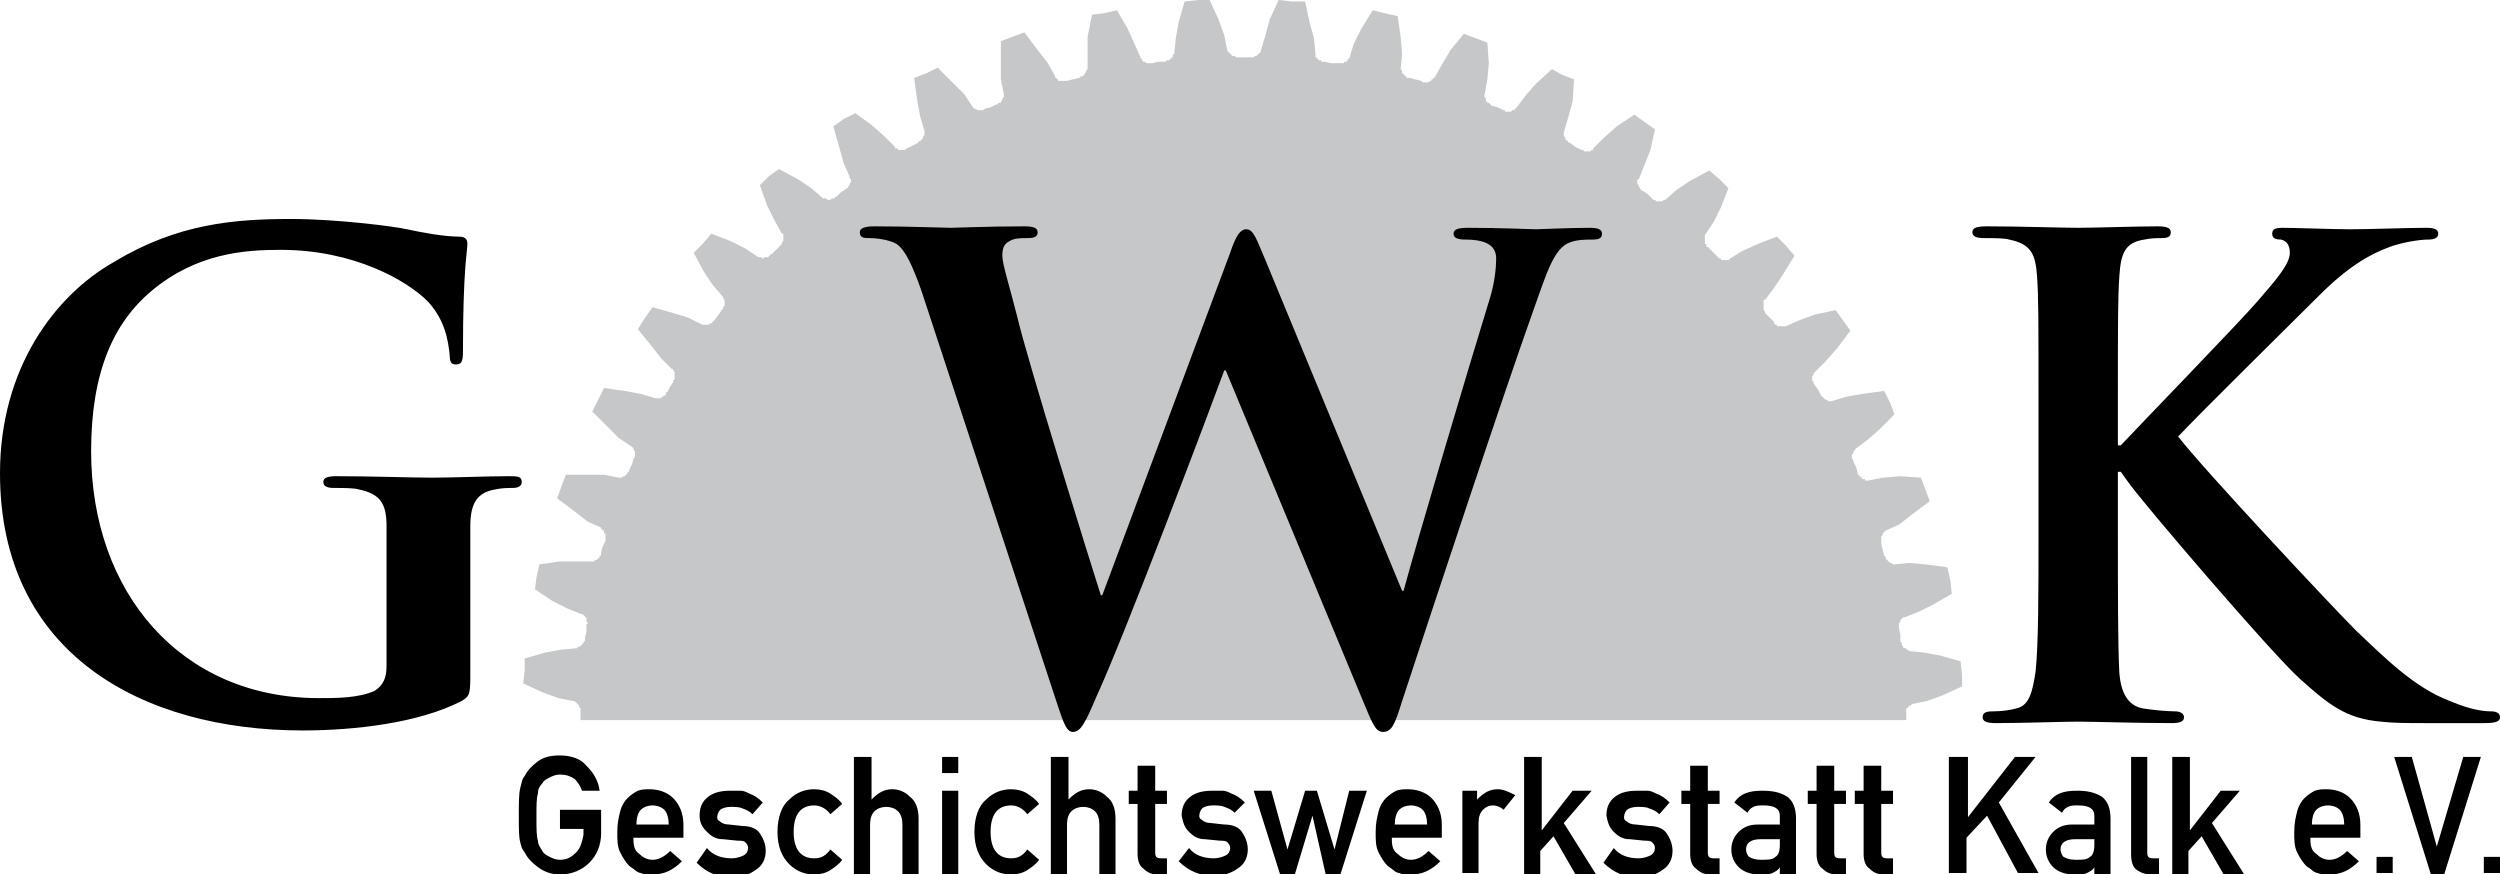
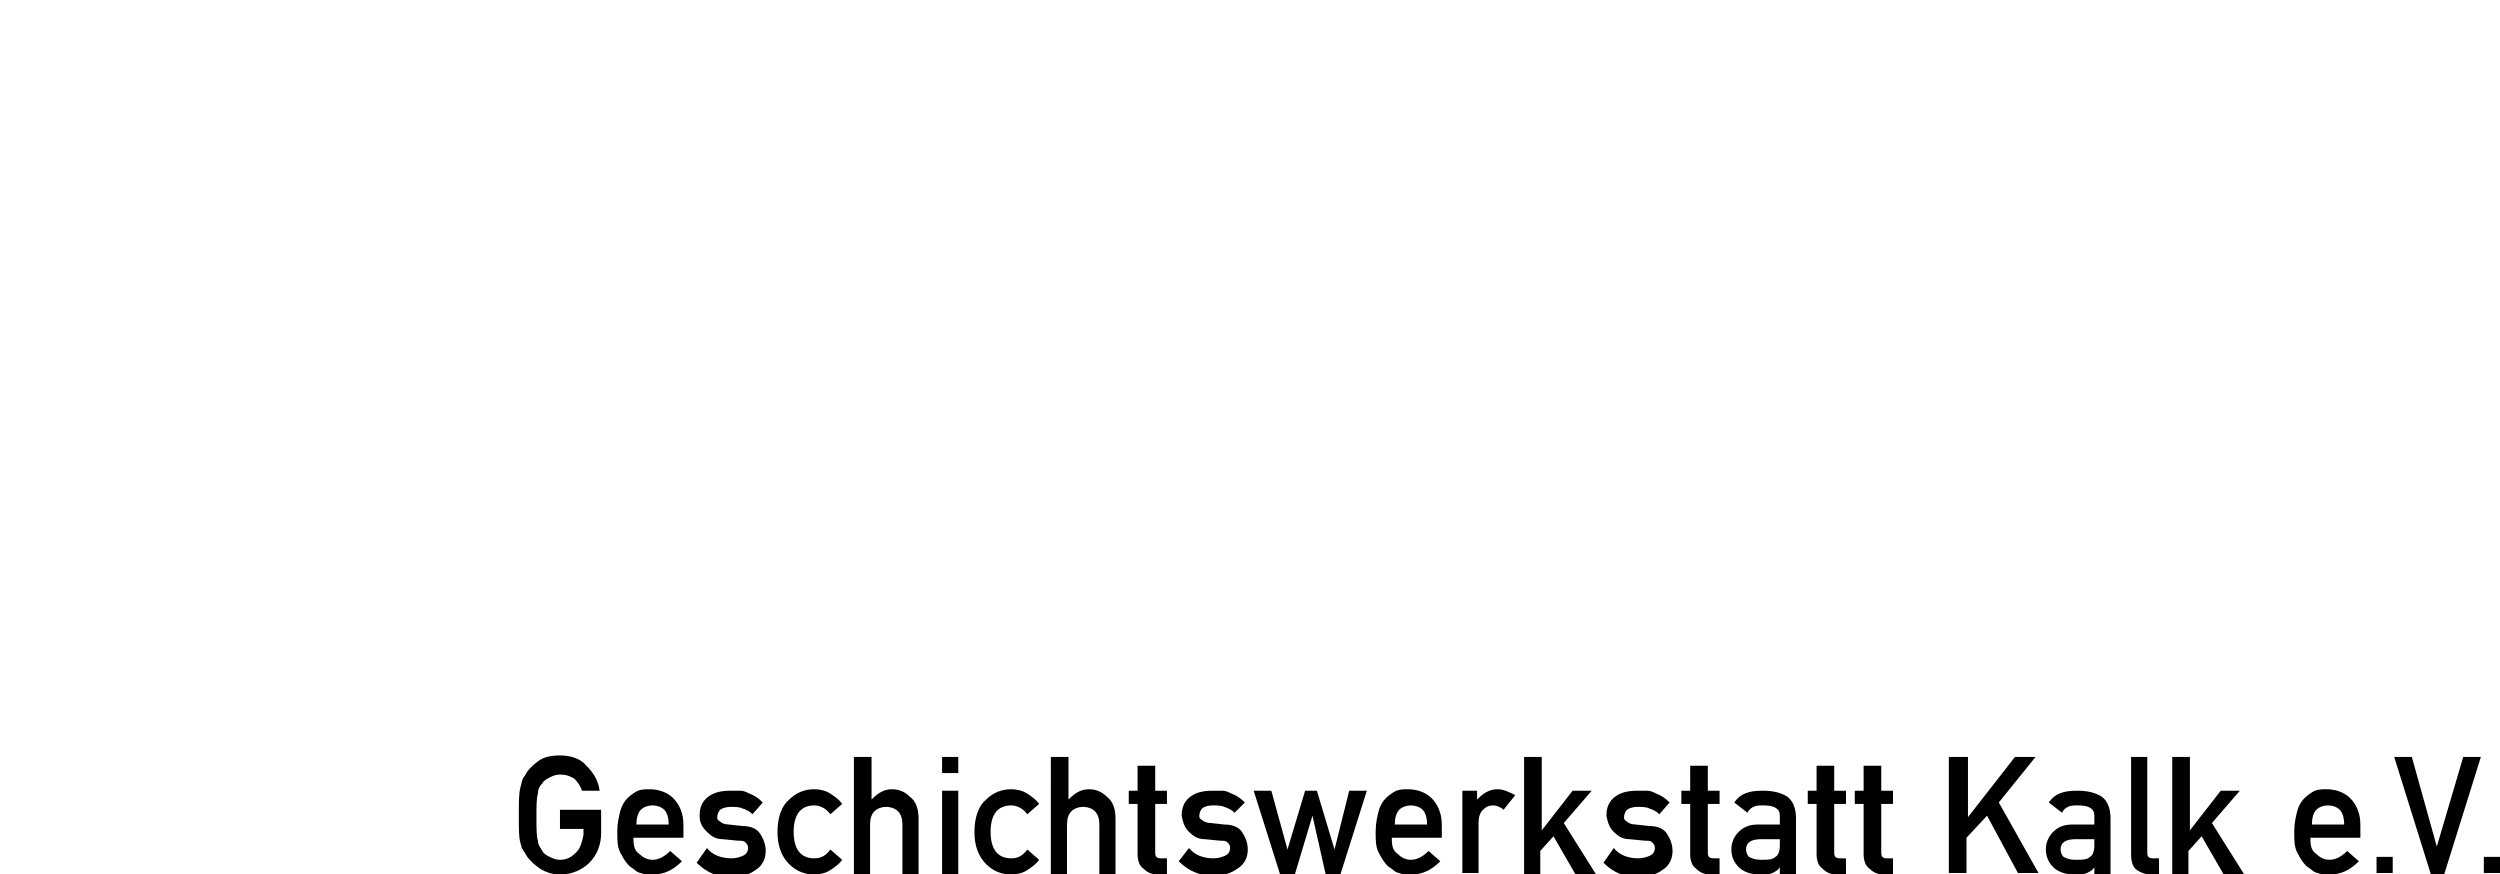
<svg xmlns="http://www.w3.org/2000/svg" xmlns:xlink="http://www.w3.org/1999/xlink" version="1.1" id="Ebene_1" x="0px" y="0px" viewBox="0 0 170.1 59.5" style="enable-background:new 0 0 170.1 59.5;" xml:space="preserve">
  <style type="text/css">
		.st0 {
			fill: #C6C7C8;
		}

		.st1 {
			clip-path: url(#SVGID_00000152959092942579038680000002968294077034308272_);
		}
	</style>
-   <polygon class="st0" points="82.3,0 81.5,0 80.6,0.1 80.2,1.5 80,2.6 79.9,3.6 79.9,3.7 79.8,3.7 79.8,3.8 79.8,3.9 79.7,3.9   79.7,4 79.6,4 79.6,4.1 79.5,4.1 79.4,4.1 79.3,4.2 79.3,4.2 79.2,4.2 78.8,4.2 78.4,4.3 78.3,4.3 78.2,4.3 78.2,4.3 78.1,4.3   78,4.3 78,4.3 77.9,4.2 77.8,4.2 77.8,4.2 77.7,4.1 77.7,4 77.6,4 77.6,3.9 77.2,3 76.7,1.9 76,0.7 75.1,0.9 74.3,1 74,2.5 74,3.6   74,4.6 74,4.7 74,4.7 73.9,4.8 73.9,4.9 73.9,4.9 73.8,5 73.8,5.1 73.7,5.1 73.7,5.2 73.6,5.2 73.5,5.2 73.5,5.3 73.4,5.3 73,5.4   72.6,5.5 72.5,5.5 72.5,5.5 72.4,5.5 72.3,5.5 72.3,5.5 72.2,5.5 72.1,5.5 72,5.5 72,5.4 71.9,5.4 71.9,5.3 71.8,5.3 71.8,5.2   71.3,4.3 70.6,3.4 69.7,2.2 68.9,2.5 68.1,2.8 68.1,4.2 68.1,5.4 68.3,6.4 68.3,6.4 68.3,6.5 68.3,6.6 68.3,6.6 68.2,6.7 68.2,6.8   68.2,6.8 68.1,6.9 68.1,7 68,7 67.9,7 67.9,7.1 67.8,7.1 67.4,7.3 67,7.4 67,7.4 66.9,7.5 66.8,7.5 66.8,7.5 66.7,7.5 66.6,7.5   66.5,7.5 66.5,7.5 66.4,7.4 66.3,7.4 66.3,7.4 66.2,7.3 66.2,7.3 65.6,6.4 64.8,5.6 63.8,4.6 63,5 62.2,5.3 62.4,6.8 62.6,7.9   62.9,8.9 62.9,8.9 62.9,9 62.9,9.1 62.9,9.1 62.9,9.2 62.8,9.3 62.8,9.3 62.8,9.4 62.7,9.5 62.7,9.5 62.6,9.6 62.5,9.6 62.5,9.7   62.1,9.9 61.7,10.1 61.7,10.1 61.6,10.1 61.6,10.2 61.5,10.2 61.4,10.2 61.4,10.2 61.3,10.2 61.2,10.2 61.1,10.2 61.1,10.1 61,10.1   60.9,10.1 60.9,10 60.2,9.3 59.3,8.5 58.2,7.7 57.4,8.1 56.7,8.6 57.1,10 57.4,11.1 57.8,12 57.8,12.1 57.9,12.2 57.9,12.2   57.9,12.3 57.9,12.4 57.8,12.5 57.8,12.5 57.8,12.6 57.7,12.7 57.7,12.7 57.7,12.8 57.6,12.8 57.5,12.9 57.2,13.1 56.9,13.4   56.8,13.4 56.8,13.5 56.7,13.5 56.6,13.5 56.6,13.5 56.5,13.6 56.4,13.6 56.3,13.6 56.3,13.6 56.2,13.5 56.1,13.5 56.1,13.5   56,13.5 55.2,12.8 54.3,12.2 53,11.5 52.3,12 51.7,12.6 52.2,14 52.7,15 53.2,15.9 53.3,15.9 53.3,16 53.3,16 53.3,16.1 53.3,16.2   53.3,16.3 53.3,16.3 53.3,16.4 53.2,16.5 53.2,16.5 53.2,16.6 53.1,16.7 53.1,16.7 52.8,17 52.5,17.3 52.4,17.3 52.4,17.4   52.3,17.4 52.3,17.5 52.2,17.5 52.1,17.5 52,17.5 52,17.5 51.9,17.6 51.8,17.5 51.7,17.5 51.7,17.5 51.6,17.5 50.7,16.9 49.7,16.4   48.4,15.9 47.8,16.6 47.2,17.2 47.9,18.5 48.5,19.4 49.2,20.2 49.2,20.3 49.2,20.3 49.3,20.4 49.3,20.5 49.3,20.5 49.3,20.6   49.3,20.7 49.3,20.8 49.3,20.8 49.2,20.9 49.2,21 49.2,21 49.1,21.1 48.9,21.4 48.6,21.8 48.6,21.8 48.5,21.9 48.5,21.9 48.4,22   48.4,22 48.3,22 48.2,22.1 48.1,22.1 48.1,22.1 48,22.1 47.9,22.1 47.9,22.1 47.8,22.1 46.8,21.6 45.8,21.3 44.4,20.9 43.9,21.6   43.4,22.4 44.3,23.5 45,24.4 45.7,25.1 45.8,25.1 45.8,25.2 45.8,25.2 45.9,25.3 45.9,25.4 45.9,25.5 45.9,25.5 45.9,25.6   45.9,25.7 45.9,25.8 45.9,25.8 45.8,25.9 45.8,26 45.6,26.3 45.4,26.7 45.3,26.7 45.3,26.8 45.3,26.9 45.2,26.9 45.1,27 45.1,27   45,27 45,27.1 44.9,27.1 44.8,27.1 44.7,27.1 44.7,27.1 44.6,27.1 43.6,26.8 42.5,26.6 41.1,26.4 40.7,27.2 40.3,28 41.3,29   42.1,29.8 43,30.4 43,30.4 43,30.4 43.1,30.5 43.1,30.6 43.1,30.6 43.2,30.7 43.2,30.8 43.2,30.9 43.2,30.9 43.2,31 43.2,31.1   43.1,31.2 43.1,31.2 43,31.6 42.8,32 42.8,32.1 42.7,32.1 42.7,32.2 42.7,32.2 42.6,32.3 42.6,32.3 42.5,32.4 42.4,32.4 42.4,32.4   42.3,32.5 42.2,32.5 42.1,32.5 42.1,32.5 41.1,32.3 39.9,32.3 38.5,32.3 38.2,33.1 37.9,33.9 39.1,34.8 40,35.5 40.9,35.9 40.9,36   41,36 41,36.1 41.1,36.1 41.1,36.2 41.1,36.3 41.2,36.3 41.2,36.4 41.2,36.5 41.2,36.6 41.2,36.6 41.2,36.7 41.2,36.8 41,37.2   40.9,37.6 40.9,37.7 40.9,37.7 40.9,37.8 40.8,37.8 40.8,37.9 40.7,38 40.7,38 40.6,38.1 40.6,38.1 40.5,38.1 40.4,38.2 40.4,38.2   40.3,38.2 39.3,38.2 38.1,38.2 36.7,38.4 36.5,39.3 36.4,40.1 37.6,40.9 38.6,41.4 39.6,41.8 39.6,41.8 39.7,41.8 39.7,41.9   39.8,41.9 39.8,42 39.9,42 39.9,42.1 39.9,42.2 39.9,42.3 39.9,42.3 40,42.4 39.9,42.5 39.9,42.6 39.9,43 39.8,43.4 39.8,43.4   39.8,43.5 39.8,43.6 39.8,43.6 39.7,43.7 39.7,43.8 39.6,43.8 39.6,43.9 39.5,43.9 39.5,44 39.4,44 39.3,44 39.3,44.1 38.2,44.2   37.1,44.4 35.7,44.8 35.7,45.6 35.6,46.5 36.9,47.1 38,47.5 39,47.7 39.1,47.7 39.1,47.7 39.2,47.8 39.2,47.8 39.3,47.9 39.3,47.9   39.4,48 39.4,48.1 39.4,48.1 39.5,48.2 39.5,48.3 39.5,48.4 39.5,48.4 39.5,48.9 39.5,49 129.7,49 129.7,48.6 129.7,48.6   129.7,48.5 129.7,48.4 129.7,48.4 129.7,48.3 129.7,48.2 129.8,48.2 129.8,48.1 129.9,48.1 129.9,48 130,48 130.1,47.9 130.1,47.9   131.1,47.7 132.2,47.3 133.5,46.7 133.5,45.9 133.4,45 132,44.6 130.9,44.4 129.9,44.3 129.8,44.2 129.8,44.2 129.7,44.2   129.7,44.1 129.6,44.1 129.5,44.1 129.5,44 129.4,43.9 129.4,43.9 129.4,43.8 129.4,43.7 129.3,43.7 129.3,43.6 129.3,43.2   129.2,42.7 129.2,42.7 129.2,42.6 129.2,42.6 129.2,42.5 129.2,42.4 129.3,42.3 129.3,42.3 129.3,42.2 129.4,42.1 129.4,42.1   129.5,42 129.5,42 129.6,42 130.6,41.6 131.6,41.1 132.8,40.4 132.7,39.5 132.5,38.6 131,38.4 129.9,38.3 128.9,38.4 128.8,38.4   128.8,38.4 128.7,38.3 128.6,38.3 128.6,38.3 128.5,38.2 128.5,38.2 128.4,38.1 128.4,38.1 128.3,38 128.3,37.9 128.3,37.9   128.2,37.8 128.1,37.4 128,37 128,36.9 128,36.9 128,36.8 128,36.7 128,36.6 128,36.6 128,36.5 128.1,36.4 128.1,36.4 128.1,36.3   128.2,36.2 128.2,36.2 128.3,36.1 129.2,35.7 130.1,35 131.3,34.1 131,33.3 130.7,32.5 129.3,32.4 128.1,32.5 127.1,32.7   127.1,32.7 127,32.7 126.9,32.7 126.9,32.6 126.8,32.6 126.7,32.6 126.7,32.5 126.6,32.5 126.6,32.4 126.5,32.4 126.5,32.3   126.4,32.3 126.4,32.2 126.3,31.8 126.1,31.4 126.1,31.3 126.1,31.3 126,31.2 126,31.1 126,31.1 126,31 126,30.9 126.1,30.9   126.1,30.8 126.1,30.7 126.2,30.7 126.2,30.6 126.3,30.5 127.1,29.9 127.9,29.2 128.9,28.2 128.6,27.4 128.2,26.6 126.7,26.8   125.6,27 124.6,27.3 124.6,27.3 124.5,27.3 124.5,27.3 124.4,27.3 124.3,27.2 124.2,27.2 124.2,27.2 124.1,27.1 124.1,27.1 124,27   124,27 123.9,26.9 123.9,26.9 123.7,26.5 123.4,26.1 123.4,26.1 123.4,26 123.4,26 123.3,25.9 123.3,25.8 123.3,25.7 123.3,25.7   123.3,25.6 123.4,25.5 123.4,25.5 123.4,25.4 123.5,25.3 123.5,25.3 124.2,24.6 125,23.7 125.9,22.5 125.4,21.8 124.9,21.1   123.5,21.4 122.4,21.8 121.5,22.2 121.4,22.2 121.4,22.2 121.3,22.2 121.2,22.2 121.1,22.2 121.1,22.2 121,22.2 120.9,22.2   120.9,22.1 120.8,22.1 120.7,22 120.7,22 120.7,21.9 120.4,21.6 120.1,21.3 120.1,21.2 120.1,21.2 120,21.1 120,21 120,21 120,20.9   120,20.8 120,20.7 120,20.7 120,20.6 120,20.5 120,20.4 120.1,20.4 120.7,19.6 121.3,18.7 122.1,17.4 121.5,16.7 120.9,16.1   119.6,16.6 118.5,17.1 117.7,17.6 117.6,17.7 117.6,17.7 117.5,17.7 117.4,17.7 117.3,17.7 117.3,17.7 117.2,17.7 117.1,17.7   117.1,17.6 117,17.6 116.9,17.5 116.9,17.5 116.8,17.4 116.5,17.1 116.2,16.8 116.2,16.8 116.1,16.8 116.1,16.7 116.1,16.6   116,16.6 116,16.5 116,16.4 116,16.4 116,16.3 116,16.2 116,16.1 116,16.1 116,16 116.6,15.1 117.1,14.1 117.6,12.8 117,12.2   116.3,11.6 115,12.3 114.1,12.9 113.3,13.6 113.2,13.6 113.2,13.6 113.1,13.7 113.1,13.7 113,13.7 112.9,13.7 112.8,13.7   112.8,13.7 112.7,13.7 112.6,13.6 112.5,13.6 112.5,13.6 112.4,13.5 112.1,13.2 111.8,13 111.7,13 111.7,12.9 111.6,12.9   111.6,12.8 111.5,12.7 111.5,12.7 111.5,12.6 111.4,12.5 111.4,12.5 111.4,12.4 111.4,12.3 111.4,12.2 111.5,12.2 111.9,11.2   112.3,10.2 112.6,8.8 111.9,8.3 111.2,7.8 110,8.6 109.1,9.4 108.4,10.1 108.4,10.2 108.3,10.2 108.3,10.2 108.2,10.3 108.1,10.3   108.1,10.3 108,10.3 107.9,10.3 107.8,10.3 107.8,10.3 107.7,10.2 107.6,10.2 107.6,10.2 107.2,10 106.8,9.7 106.8,9.7 106.7,9.7   106.7,9.6 106.6,9.6 106.6,9.5 106.5,9.5 106.5,9.4 106.5,9.3 106.4,9.3 106.4,9.2 106.4,9.1 106.4,9 106.4,9 106.7,8 107,6.9   107.1,5.4 106.3,5.1 105.6,4.7 104.5,5.7 103.8,6.5 103.2,7.3 103.1,7.4 103.1,7.4 103,7.5 103,7.5 102.9,7.5 102.8,7.6 102.7,7.6   102.7,7.6 102.6,7.6 102.5,7.6 102.4,7.6 102.4,7.5 102.3,7.5 101.9,7.3 101.5,7.2 101.5,7.2 101.4,7.1 101.4,7.1 101.3,7 101.2,7   101.2,6.9 101.1,6.9 101.1,6.8 101.1,6.8 101.1,6.7 101,6.6 101,6.5 101,6.5 101.2,5.4 101.3,4.3 101.2,2.9 100.4,2.6 99.6,2.3   98.7,3.4 98.1,4.4 97.6,5.3 97.5,5.3 97.5,5.4 97.4,5.4 97.4,5.5 97.3,5.5 97.3,5.5 97.2,5.6 97.1,5.6 97,5.6 97,5.6 96.9,5.6   96.8,5.6 96.7,5.5 96.3,5.4 95.9,5.3 95.9,5.3 95.8,5.3 95.7,5.3 95.7,5.2 95.6,5.2 95.6,5.1 95.5,5.1 95.5,5 95.4,5 95.4,4.9   95.4,4.8 95.3,4.7 95.3,4.7 95.4,3.7 95.3,2.5 95.1,1.1 94.2,0.9 93.4,0.7 92.6,2 92.1,3 91.8,4 91.7,4 91.7,4 91.7,4.1 91.6,4.2   91.5,4.2 91.5,4.2 91.4,4.3 91.3,4.3 91.3,4.3 91.2,4.3 91.1,4.3 91,4.3 91,4.3 90.6,4.3 90.1,4.2 90.1,4.2 90,4.2 89.9,4.2   89.9,4.1 89.8,4.1 89.7,4.1 89.7,4 89.6,4 89.6,3.9 89.5,3.9 89.5,3.8 89.5,3.7 89.5,3.6 89.4,2.6 89.1,1.5 88.8,0.1 87.9,0.1 87,0   86.4,1.3 86.1,2.4 85.8,3.4 85.8,3.5 85.8,3.5 85.7,3.6 85.7,3.6 85.6,3.7 85.6,3.7 85.5,3.8 85.5,3.8 85.4,3.8 85.3,3.9 85.2,3.9   85.2,3.9 85.1,3.9 84.7,3.9 84.2,3.9 84.2,3.9 84.1,3.9 84.1,3.9 84,3.8 83.9,3.8 83.8,3.8 83.8,3.7 83.7,3.7 83.7,3.6 83.6,3.6   83.6,3.5 83.5,3.5 83.5,3.4 83.3,2.4 82.9,1.3 " />
  <g>
    <defs>
      <rect id="SVGID_1_" y="0" width="170.1" height="59.5" />
    </defs>
    <clipPath id="SVGID_00000121274806734010451460000004341139505553365167_">
      <use xlink:href="#SVGID_1_" style="overflow:visible;" />
    </clipPath>
-     <path style="clip-path:url(#SVGID_00000121274806734010451460000004341139505553365167_);" d="M144.1,28.3c0-6.8,0-8,0.1-9.5   c0.1-1.6,0.4-2.3,1.7-2.5c0.5-0.1,0.8-0.1,1.2-0.1c0.4,0,0.6-0.1,0.6-0.4c0-0.3-0.3-0.4-0.9-0.4c-1.5,0-4.3,0.1-5.4,0.1   c-1.1,0-3.9-0.1-6.2-0.1c-0.7,0-1,0.1-1,0.4c0,0.3,0.3,0.4,0.8,0.4c0.6,0,1.4,0,1.7,0.1c1.5,0.3,1.8,1,1.9,2.5   c0.1,1.4,0.1,2.7,0.1,9.5v7.9c0,4.1,0,7.6-0.2,9.5c-0.2,1.3-0.4,2.3-1.3,2.5c-0.4,0.1-0.9,0.2-1.6,0.2c-0.5,0-0.7,0.1-0.7,0.4   c0,0.3,0.3,0.4,0.9,0.4c1.8,0,4.6-0.1,5.6-0.1c1.1,0,3.9,0.1,6.4,0.1c0.5,0,0.8-0.1,0.8-0.4c0-0.2-0.2-0.4-0.6-0.4   c-0.6,0-1.6-0.1-2.2-0.2c-1.1-0.2-1.5-1.2-1.6-2.4c-0.1-1.9-0.1-5.4-0.1-9.6v-4.1h0.2l0.5,0.7c0.9,1.3,9.7,11.6,11.7,13.4   c1.9,1.7,3.1,2.7,5.5,2.9c0.9,0.1,1.7,0.1,3.1,0.1h3.9c0.8,0,1.1-0.1,1.1-0.4c0-0.3-0.3-0.4-0.6-0.4c-0.5,0-1.4-0.1-2.8-0.7   c-2.4-0.9-4.4-2.9-6.4-4.8c-1.7-1.7-10.5-11.1-12.1-13.2c1.5-1.6,8.3-8.3,9.6-9.6c1.9-1.9,3.4-2.8,4.8-3.3c0.8-0.3,2-0.5,2.6-0.5   c0.4,0,0.7-0.1,0.7-0.4c0-0.3-0.3-0.4-0.8-0.4c-1.4,0-3.8,0.1-5.2,0.1c-1.2,0-3.7-0.1-4.6-0.1c-0.5,0-0.7,0.1-0.7,0.4   c0,0.3,0.2,0.4,0.6,0.4c0.4,0.1,0.6,0.4,0.6,0.9c0,0.8-1,1.9-2.2,3.3c-1.3,1.5-7.8,8.2-9.3,9.8h-0.2V28.3z M72,48.1   c0.4,1.2,0.6,1.7,1,1.7c0.5,0,0.8-0.5,1.6-2.4c1.9-4.1,7.9-20,8.7-22.2h0.1l9.3,22.4c0.7,1.7,0.9,2.2,1.4,2.2   c0.6,0,0.8-0.5,1.3-2.1c2.2-6.7,6.9-20.9,8.9-26.5c0.9-2.5,1.4-4.3,2.5-4.7c0.5-0.2,1.1-0.2,1.6-0.2c0.4,0,0.6-0.1,0.6-0.4   c0-0.3-0.3-0.4-0.8-0.4c-1.5,0-3.4,0.1-3.7,0.1c-0.4,0-2.3-0.1-4.6-0.1c-0.7,0-1,0.1-1,0.4c0,0.3,0.3,0.4,0.8,0.4   c1.7,0,2.1,0.6,2.1,1.3c0,0.6-0.1,1.6-0.4,2.6c-1.6,5.2-5.1,17-5.9,20h-0.1l-9.3-22.5c-0.6-1.4-0.8-2.1-1.3-2.1   c-0.4,0-0.7,0.4-1.1,1.6l-8.7,23.3h-0.1c-0.8-2.5-5-16-5.7-19c-0.5-2-1-3.5-1-4.1c0-0.5,0.1-0.8,0.5-1c0.3-0.2,0.8-0.2,1.1-0.2   c0.4,0,0.8,0,0.8-0.4c0-0.3-0.3-0.4-0.9-0.4c-2.6,0-4.6,0.1-5,0.1c-0.4,0-2.9-0.1-5.2-0.1c-0.6,0-1,0.1-1,0.4   c0,0.4,0.3,0.4,0.7,0.4c0.4,0,1.3,0.1,1.8,0.4c0.6,0.4,1.1,1.5,1.7,3.2L72,48.1z M32,41.2c0-2.2,0-4,0-5.4c0-1.6,0.5-2.3,1.7-2.5   c0.5-0.1,0.8-0.1,1.2-0.1c0.3,0,0.6-0.1,0.6-0.4c0-0.4-0.3-0.4-0.9-0.4c-1.5,0-3.8,0.1-5.2,0.1c-1.3,0-4.2-0.1-6.5-0.1   c-0.6,0-0.9,0.1-0.9,0.4c0,0.3,0.3,0.4,0.7,0.4c0.6,0,1.4,0,1.7,0.1c1.5,0.3,1.9,1,1.9,2.5c0,1.3,0,3,0,5.3v4.2   c0,0.8-0.2,1.3-0.8,1.7c-1.1,0.5-2.6,0.5-3.8,0.5c-9.4,0-15.5-7.2-15.5-16.8c0-5.5,1.6-8.8,4.1-10.9c3.1-2.6,6.4-2.8,8.8-2.8   c5,0,8.6,2.1,10,3.5c1.2,1.3,1.4,2.7,1.5,3.7c0,0.4,0.1,0.6,0.4,0.6c0.4,0,0.5-0.2,0.5-0.9c0-5.6,0.3-6.8,0.3-7.3   c0-0.3-0.1-0.5-0.6-0.5c-1,0-2.6-0.3-3.5-0.5c-0.9-0.2-4.8-0.7-7.9-0.7c-3.8,0-7.7,0.3-12,2.9C3.7,20.1,0,25.1,0,32.2   c0,12.3,9.7,17.5,20.6,17.5c3.5,0,7.9-0.5,10.8-2c0.5-0.3,0.6-0.4,0.6-1.6V41.2z" />
    <path style="clip-path:url(#SVGID_00000121274806734010451460000004341139505553365167_);" d="M169,58.3h1.1v1.1H169V58.3z    M162.9,51.5h1.2l1.7,6.1h0l1.8-6.1h1.2l-2.5,8h-0.9L162.9,51.5z M161.7,58.3h1.1v1.1h-1.1V58.3z M159.5,56.1c0-0.4-0.1-0.8-0.3-1   c-0.2-0.2-0.5-0.3-0.8-0.3c-0.3,0-0.6,0.1-0.8,0.3c-0.2,0.2-0.3,0.6-0.3,1H159.5z M157.2,57.1c0,0.5,0.1,0.8,0.4,1   c0.2,0.2,0.5,0.4,0.9,0.4c0.4,0,0.8-0.2,1.2-0.6l0.8,0.7c-0.6,0.6-1.2,0.9-2,0.9c-0.3,0-0.6,0-0.8-0.1c-0.1,0-0.3-0.1-0.4-0.2   c-0.1-0.1-0.3-0.2-0.4-0.3c-0.2-0.2-0.4-0.5-0.6-0.9c-0.2-0.4-0.2-0.8-0.2-1.4c0-0.6,0.1-1,0.2-1.4c0.1-0.4,0.3-0.7,0.5-0.9   c0.2-0.2,0.5-0.4,0.7-0.5c0.3-0.1,0.5-0.1,0.8-0.1c0.6,0,1.2,0.2,1.6,0.6c0.4,0.4,0.7,1,0.7,1.8v0.9H157.2z M147.9,51.5h1.1v5h0   l2.1-2.7h1.3l-1.9,2.2l2.2,3.5h-1.4l-1.5-2.6l-0.9,1v1.6h-1.1V51.5z M145,51.5h1.1V58c0,0.3,0.1,0.4,0.4,0.4h0.4v1.1h-0.5   c-0.4,0-0.7-0.1-1-0.3c-0.3-0.2-0.4-0.6-0.4-1.1V51.5z M142.5,57.1h-1.3c-0.6,0-1,0.2-1,0.7c0,0.2,0.1,0.4,0.2,0.5   c0.2,0.1,0.4,0.2,0.8,0.2c0.5,0,0.8,0,1-0.2c0.2-0.1,0.3-0.4,0.3-0.8V57.1z M142.5,59L142.5,59c-0.1,0.2-0.3,0.3-0.5,0.4   c-0.2,0.1-0.5,0.1-0.9,0.1c-0.6,0-1.1-0.2-1.4-0.5c-0.3-0.3-0.5-0.7-0.5-1.2c0-0.5,0.2-0.9,0.5-1.2c0.3-0.3,0.7-0.5,1.3-0.5h1.5   v-0.6c0-0.5-0.4-0.7-1.1-0.7c-0.3,0-0.5,0-0.7,0.1c-0.2,0.1-0.3,0.2-0.4,0.4l-0.9-0.7c0.4-0.6,1-0.8,1.9-0.8c0.7,0,1.2,0.1,1.7,0.4   c0.4,0.3,0.6,0.8,0.6,1.5v3.9h-1.1V59z M132.7,51.5h1.2v4.1h0l3.2-4.1h1.4l-2.5,3.1l2.7,4.8h-1.4l-2.1-3.9l-1.4,1.5v2.4h-1.2V51.5z    M126.9,52.1h1.1v1.7h0.8v0.9H128V58c0,0.3,0.1,0.4,0.4,0.4h0.4v1.1h-0.6c-0.4,0-0.7-0.1-1-0.4c-0.3-0.2-0.4-0.6-0.4-1v-3.4h-0.6   v-0.9h0.6V52.1z M123.7,52.1h1.1v1.7h0.8v0.9h-0.8V58c0,0.3,0.1,0.4,0.4,0.4h0.4v1.1H125c-0.4,0-0.7-0.1-1-0.4   c-0.3-0.2-0.4-0.6-0.4-1v-3.4h-0.6v-0.9h0.6V52.1z M121.1,57.1h-1.3c-0.6,0-1,0.2-1,0.7c0,0.2,0.1,0.4,0.2,0.5   c0.2,0.1,0.4,0.2,0.8,0.2c0.5,0,0.8,0,1-0.2c0.2-0.1,0.3-0.4,0.3-0.8V57.1z M121.1,59L121.1,59c-0.1,0.2-0.3,0.3-0.5,0.4   c-0.2,0.1-0.5,0.1-0.9,0.1c-0.6,0-1.1-0.2-1.4-0.5c-0.3-0.3-0.5-0.7-0.5-1.2c0-0.5,0.2-0.9,0.5-1.2c0.3-0.3,0.7-0.5,1.3-0.5h1.5   v-0.6c0-0.5-0.4-0.7-1.1-0.7c-0.3,0-0.5,0-0.7,0.1c-0.2,0.1-0.3,0.2-0.4,0.4l-0.9-0.7c0.4-0.6,1-0.8,1.9-0.8c0.7,0,1.2,0.1,1.7,0.4   c0.4,0.3,0.6,0.8,0.6,1.5v3.9h-1.1V59z M115.1,52.1h1.1v1.7h0.8v0.9h-0.8V58c0,0.3,0.1,0.4,0.4,0.4h0.4v1.1h-0.6   c-0.4,0-0.7-0.1-1-0.4c-0.3-0.2-0.4-0.6-0.4-1v-3.4h-0.6v-0.9h0.6V52.1z M109.8,57.7c0.4,0.5,1,0.7,1.7,0.7c0.3,0,0.6-0.1,0.8-0.2   c0.2-0.1,0.3-0.3,0.3-0.5c0-0.2-0.1-0.3-0.2-0.4c-0.1-0.1-0.3-0.1-0.5-0.1l-1-0.1c-0.5,0-0.8-0.2-1.1-0.5c-0.3-0.3-0.4-0.6-0.5-1.1   c0-0.6,0.2-1,0.6-1.3c0.4-0.3,0.9-0.4,1.5-0.4c0.3,0,0.5,0,0.7,0c0.2,0,0.4,0.1,0.6,0.2c0.3,0.1,0.6,0.3,0.9,0.6l-0.7,0.8   c-0.2-0.2-0.4-0.3-0.7-0.4c-0.2-0.1-0.5-0.1-0.8-0.1c-0.3,0-0.6,0.1-0.7,0.2c-0.1,0.1-0.2,0.3-0.2,0.5c0,0.1,0,0.2,0.2,0.3   c0.1,0.1,0.3,0.2,0.6,0.2l0.9,0.1c0.6,0,1,0.2,1.2,0.5c0.2,0.3,0.4,0.7,0.4,1.2c0,0.5-0.2,1-0.7,1.3c-0.4,0.3-1,0.5-1.6,0.5   c-0.9,0-1.7-0.3-2.4-1L109.8,57.7z M103.8,51.5h1.1v5h0l2.1-2.7h1.3l-1.9,2.2l2.2,3.5h-1.4l-1.5-2.6l-0.9,1v1.6h-1.1V51.5z    M99.4,53.8h1.1v0.6h0c0.4-0.4,0.8-0.7,1.4-0.7c0.4,0,0.8,0.2,1.2,0.4l-0.8,1c-0.2-0.2-0.5-0.3-0.7-0.3c-0.3,0-0.5,0.1-0.7,0.3   c-0.2,0.2-0.3,0.5-0.3,0.9v3.4h-1.1V53.8z M97.1,56.1c0-0.4-0.1-0.8-0.3-1c-0.2-0.2-0.5-0.3-0.8-0.3s-0.6,0.1-0.8,0.3   c-0.2,0.2-0.3,0.6-0.3,1H97.1z M94.7,57.1c0,0.5,0.1,0.8,0.4,1c0.2,0.2,0.5,0.4,0.9,0.4c0.4,0,0.8-0.2,1.2-0.6l0.8,0.7   c-0.6,0.6-1.2,0.9-2,0.9c-0.3,0-0.6,0-0.8-0.1c-0.1,0-0.3-0.1-0.4-0.2c-0.1-0.1-0.3-0.2-0.4-0.3c-0.2-0.2-0.4-0.5-0.6-0.9   c-0.2-0.4-0.2-0.8-0.2-1.4c0-0.6,0.1-1,0.2-1.4c0.1-0.4,0.3-0.7,0.5-0.9c0.2-0.2,0.5-0.4,0.7-0.5c0.3-0.1,0.5-0.1,0.8-0.1   c0.6,0,1.2,0.2,1.6,0.6c0.4,0.4,0.7,1,0.7,1.8v0.9H94.7z M89.3,55.5L89.3,55.5l-1.2,4h-1l-1.8-5.7h1.2l1.1,4h0l1.2-4h0.8l1.2,4h0   l1-4h1.2l-1.8,5.7h-1L89.3,55.5z M80.9,57.7c0.4,0.5,1,0.7,1.7,0.7c0.3,0,0.6-0.1,0.8-0.2c0.2-0.1,0.3-0.3,0.3-0.5   c0-0.2-0.1-0.3-0.2-0.4c-0.1-0.1-0.3-0.1-0.5-0.1l-1-0.1c-0.5,0-0.8-0.2-1.1-0.5c-0.3-0.3-0.4-0.6-0.5-1.1c0-0.6,0.2-1,0.6-1.3   c0.4-0.3,0.9-0.4,1.5-0.4c0.3,0,0.5,0,0.7,0c0.2,0,0.4,0.1,0.6,0.2c0.3,0.1,0.6,0.3,0.9,0.6L84,55.3c-0.2-0.2-0.4-0.3-0.7-0.4   c-0.2-0.1-0.5-0.1-0.8-0.1c-0.3,0-0.6,0.1-0.7,0.2c-0.1,0.1-0.2,0.3-0.2,0.5c0,0.1,0,0.2,0.2,0.3c0.1,0.1,0.3,0.2,0.6,0.2l0.9,0.1   c0.6,0,1,0.2,1.2,0.5c0.2,0.3,0.4,0.7,0.4,1.2c0,0.5-0.2,1-0.7,1.3c-0.4,0.3-1,0.5-1.6,0.5c-0.9,0-1.7-0.3-2.4-1L80.9,57.7z    M77.5,52.1h1.1v1.7h0.8v0.9h-0.8V58c0,0.3,0.1,0.4,0.4,0.4h0.4v1.1h-0.6c-0.4,0-0.7-0.1-1-0.4c-0.3-0.2-0.4-0.6-0.4-1v-3.4h-0.6   v-0.9h0.6V52.1z M71.6,51.5h1.1v2.9h0c0.4-0.4,0.8-0.7,1.4-0.7c0.5,0,0.9,0.2,1.2,0.5c0.4,0.3,0.6,0.8,0.6,1.5v3.8h-1.1v-3.4   c0-0.4-0.1-0.7-0.3-0.9c-0.2-0.2-0.5-0.3-0.8-0.3c-0.3,0-0.6,0.1-0.8,0.3c-0.2,0.2-0.3,0.5-0.3,0.9v3.4h-1.1V51.5z M70.7,58.5   c-0.2,0.3-0.5,0.5-0.8,0.7c-0.3,0.2-0.7,0.3-1.1,0.3c-0.6,0-1.2-0.2-1.7-0.7c-0.5-0.5-0.8-1.2-0.8-2.2c0-1,0.3-1.8,0.8-2.2   c0.5-0.5,1.1-0.7,1.7-0.7c0.4,0,0.8,0.1,1.1,0.3c0.3,0.2,0.6,0.4,0.8,0.7l-0.8,0.7c-0.3-0.4-0.7-0.6-1.1-0.6   c-0.9,0-1.4,0.6-1.4,1.8c0,1.2,0.5,1.8,1.4,1.8c0.5,0,0.8-0.2,1.1-0.6L70.7,58.5z M64.1,51.5h1.1v1.1h-1.1V51.5z M64.1,53.8h1.1   v5.7h-1.1V53.8z M58.2,51.5h1.1v2.9h0c0.4-0.4,0.8-0.7,1.4-0.7c0.5,0,0.9,0.2,1.2,0.5c0.4,0.3,0.6,0.8,0.6,1.5v3.8h-1.1v-3.4   c0-0.4-0.1-0.7-0.3-0.9c-0.2-0.2-0.5-0.3-0.8-0.3c-0.3,0-0.6,0.1-0.8,0.3c-0.2,0.2-0.3,0.5-0.3,0.9v3.4h-1.1V51.5z M57.3,58.5   c-0.2,0.3-0.5,0.5-0.8,0.7c-0.3,0.2-0.7,0.3-1.1,0.3c-0.6,0-1.2-0.2-1.7-0.7c-0.5-0.5-0.8-1.2-0.8-2.2c0-1,0.3-1.8,0.8-2.2   c0.5-0.5,1.1-0.7,1.7-0.7c0.4,0,0.8,0.1,1.1,0.3c0.3,0.2,0.6,0.4,0.8,0.7l-0.8,0.7c-0.3-0.4-0.7-0.6-1.1-0.6   c-0.9,0-1.4,0.6-1.4,1.8c0,1.2,0.5,1.8,1.4,1.8c0.5,0,0.8-0.2,1.1-0.6L57.3,58.5z M48.1,57.7c0.4,0.5,1,0.7,1.7,0.7   c0.3,0,0.6-0.1,0.8-0.2c0.2-0.1,0.3-0.3,0.3-0.5c0-0.2-0.1-0.3-0.2-0.4c-0.1-0.1-0.3-0.1-0.5-0.1l-1-0.1c-0.5,0-0.8-0.2-1.1-0.5   c-0.3-0.3-0.5-0.6-0.5-1.1c0-0.6,0.2-1,0.6-1.3c0.4-0.3,0.9-0.4,1.5-0.4c0.3,0,0.5,0,0.7,0c0.2,0,0.4,0.1,0.6,0.2   c0.3,0.1,0.6,0.3,0.9,0.6l-0.7,0.8c-0.2-0.2-0.4-0.3-0.7-0.4c-0.2-0.1-0.5-0.1-0.8-0.1c-0.3,0-0.6,0.1-0.7,0.2   c-0.1,0.1-0.2,0.3-0.2,0.5c0,0.1,0,0.2,0.2,0.3c0.1,0.1,0.3,0.2,0.6,0.2l0.9,0.1c0.6,0,1,0.2,1.2,0.5c0.2,0.3,0.4,0.7,0.4,1.2   c0,0.5-0.2,1-0.7,1.3c-0.4,0.3-1,0.5-1.6,0.5c-0.9,0-1.7-0.3-2.4-1L48.1,57.7z M45.5,56.1c0-0.4-0.1-0.8-0.3-1   c-0.2-0.2-0.5-0.3-0.8-0.3c-0.3,0-0.6,0.1-0.8,0.3c-0.2,0.2-0.3,0.6-0.3,1H45.5z M43.1,57.1c0,0.5,0.1,0.8,0.4,1   c0.2,0.2,0.5,0.4,0.9,0.4c0.4,0,0.8-0.2,1.2-0.6l0.8,0.7c-0.6,0.6-1.2,0.9-2,0.9c-0.3,0-0.6,0-0.8-0.1c-0.1,0-0.3-0.1-0.4-0.2   c-0.1-0.1-0.3-0.2-0.4-0.3c-0.2-0.2-0.4-0.5-0.6-0.9c-0.2-0.4-0.2-0.8-0.2-1.4c0-0.6,0.1-1,0.2-1.4c0.1-0.4,0.3-0.7,0.5-0.9   c0.2-0.2,0.5-0.4,0.7-0.5c0.3-0.1,0.5-0.1,0.8-0.1c0.6,0,1.2,0.2,1.6,0.6c0.4,0.4,0.7,1,0.7,1.8v0.9H43.1z M38.2,55.1h2.7v1.6   c0,0.8-0.3,1.5-0.8,2c-0.5,0.5-1.2,0.8-2,0.8c-0.6,0-1.1-0.2-1.5-0.5c-0.4-0.3-0.7-0.6-0.9-1c-0.1-0.1-0.1-0.2-0.2-0.3   c0-0.1-0.1-0.3-0.1-0.4c-0.1-0.3-0.1-0.9-0.1-1.8c0-0.9,0-1.5,0.1-1.9c0.1-0.3,0.1-0.6,0.3-0.8c0.2-0.4,0.5-0.7,0.9-1   c0.4-0.3,0.9-0.4,1.5-0.4c0.7,0,1.4,0.2,1.8,0.7c0.5,0.5,0.8,1,0.9,1.7h-1.2c-0.1-0.3-0.3-0.6-0.5-0.8c-0.3-0.2-0.6-0.3-1-0.3   c-0.3,0-0.5,0.1-0.7,0.2c-0.2,0.1-0.4,0.2-0.5,0.4c-0.2,0.2-0.3,0.4-0.3,0.7c-0.1,0.3-0.1,0.8-0.1,1.6c0,0.8,0,1.3,0.1,1.6   c0,0.3,0.2,0.5,0.3,0.7c0.1,0.2,0.3,0.3,0.5,0.4c0.2,0.1,0.4,0.2,0.7,0.2c0.5,0,0.8-0.2,1.1-0.5c0.3-0.3,0.4-0.7,0.5-1.2v-0.4h-1.6   V55.1z" />
  </g>
</svg>